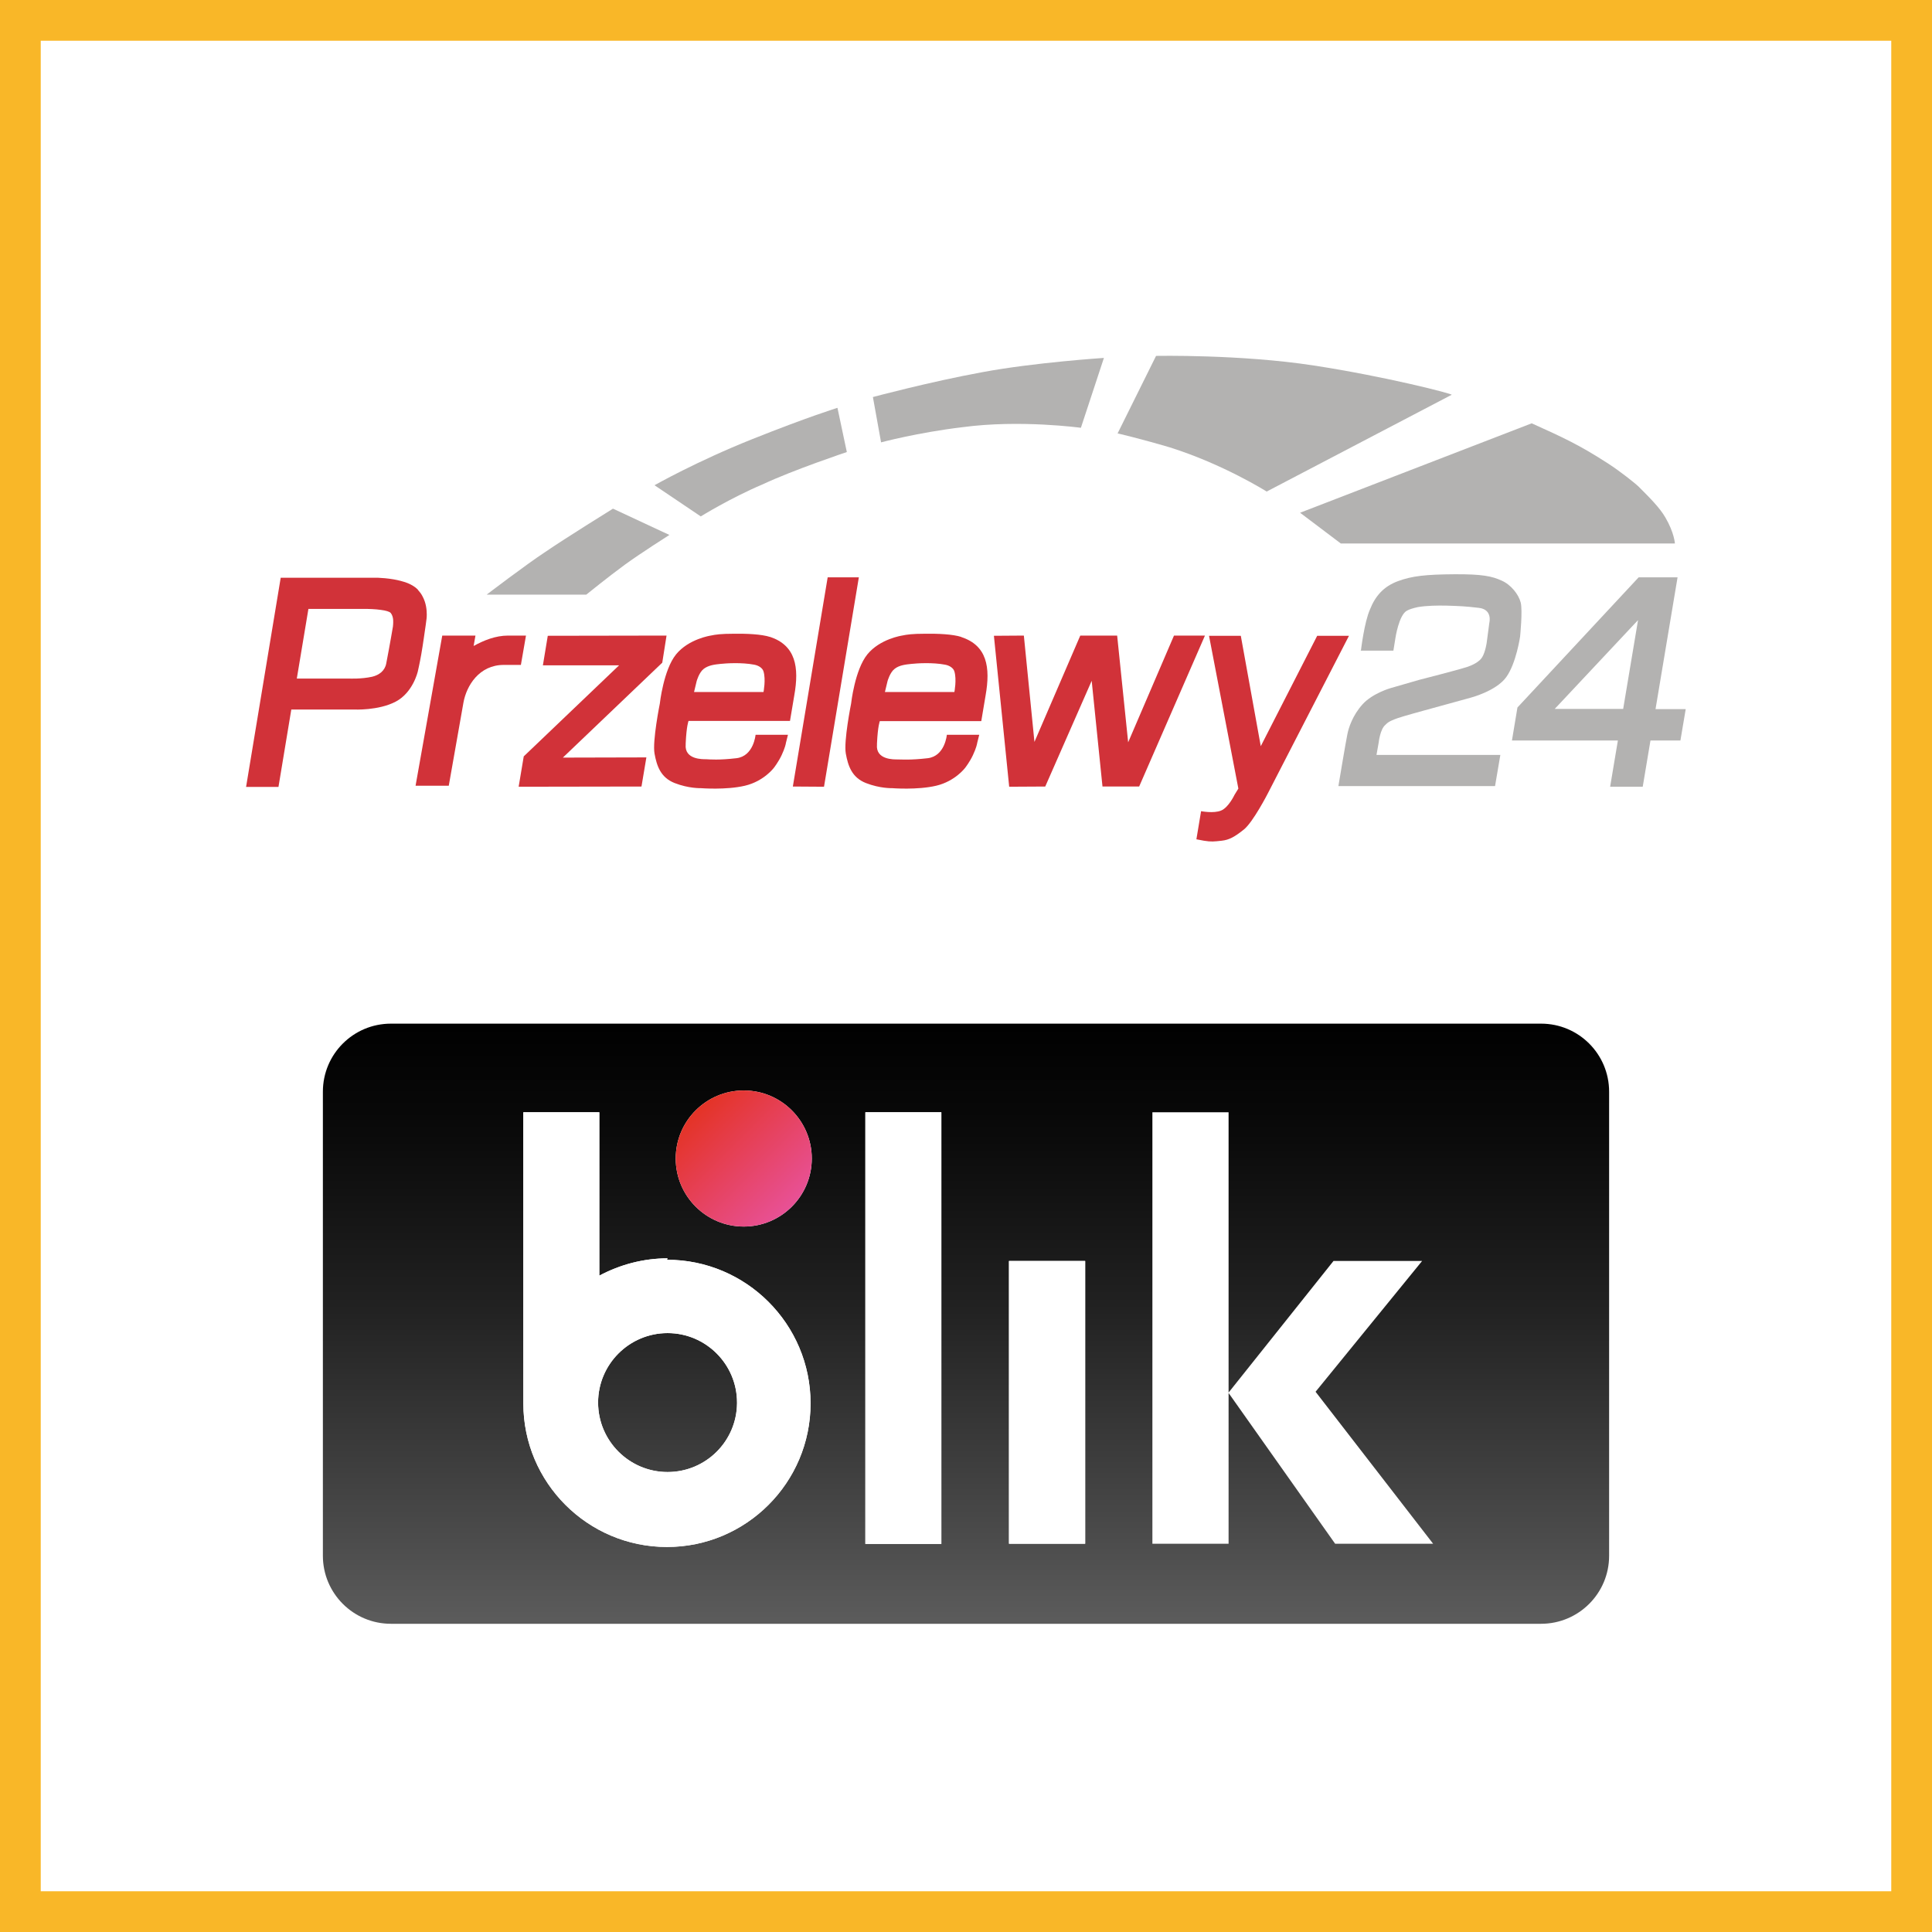
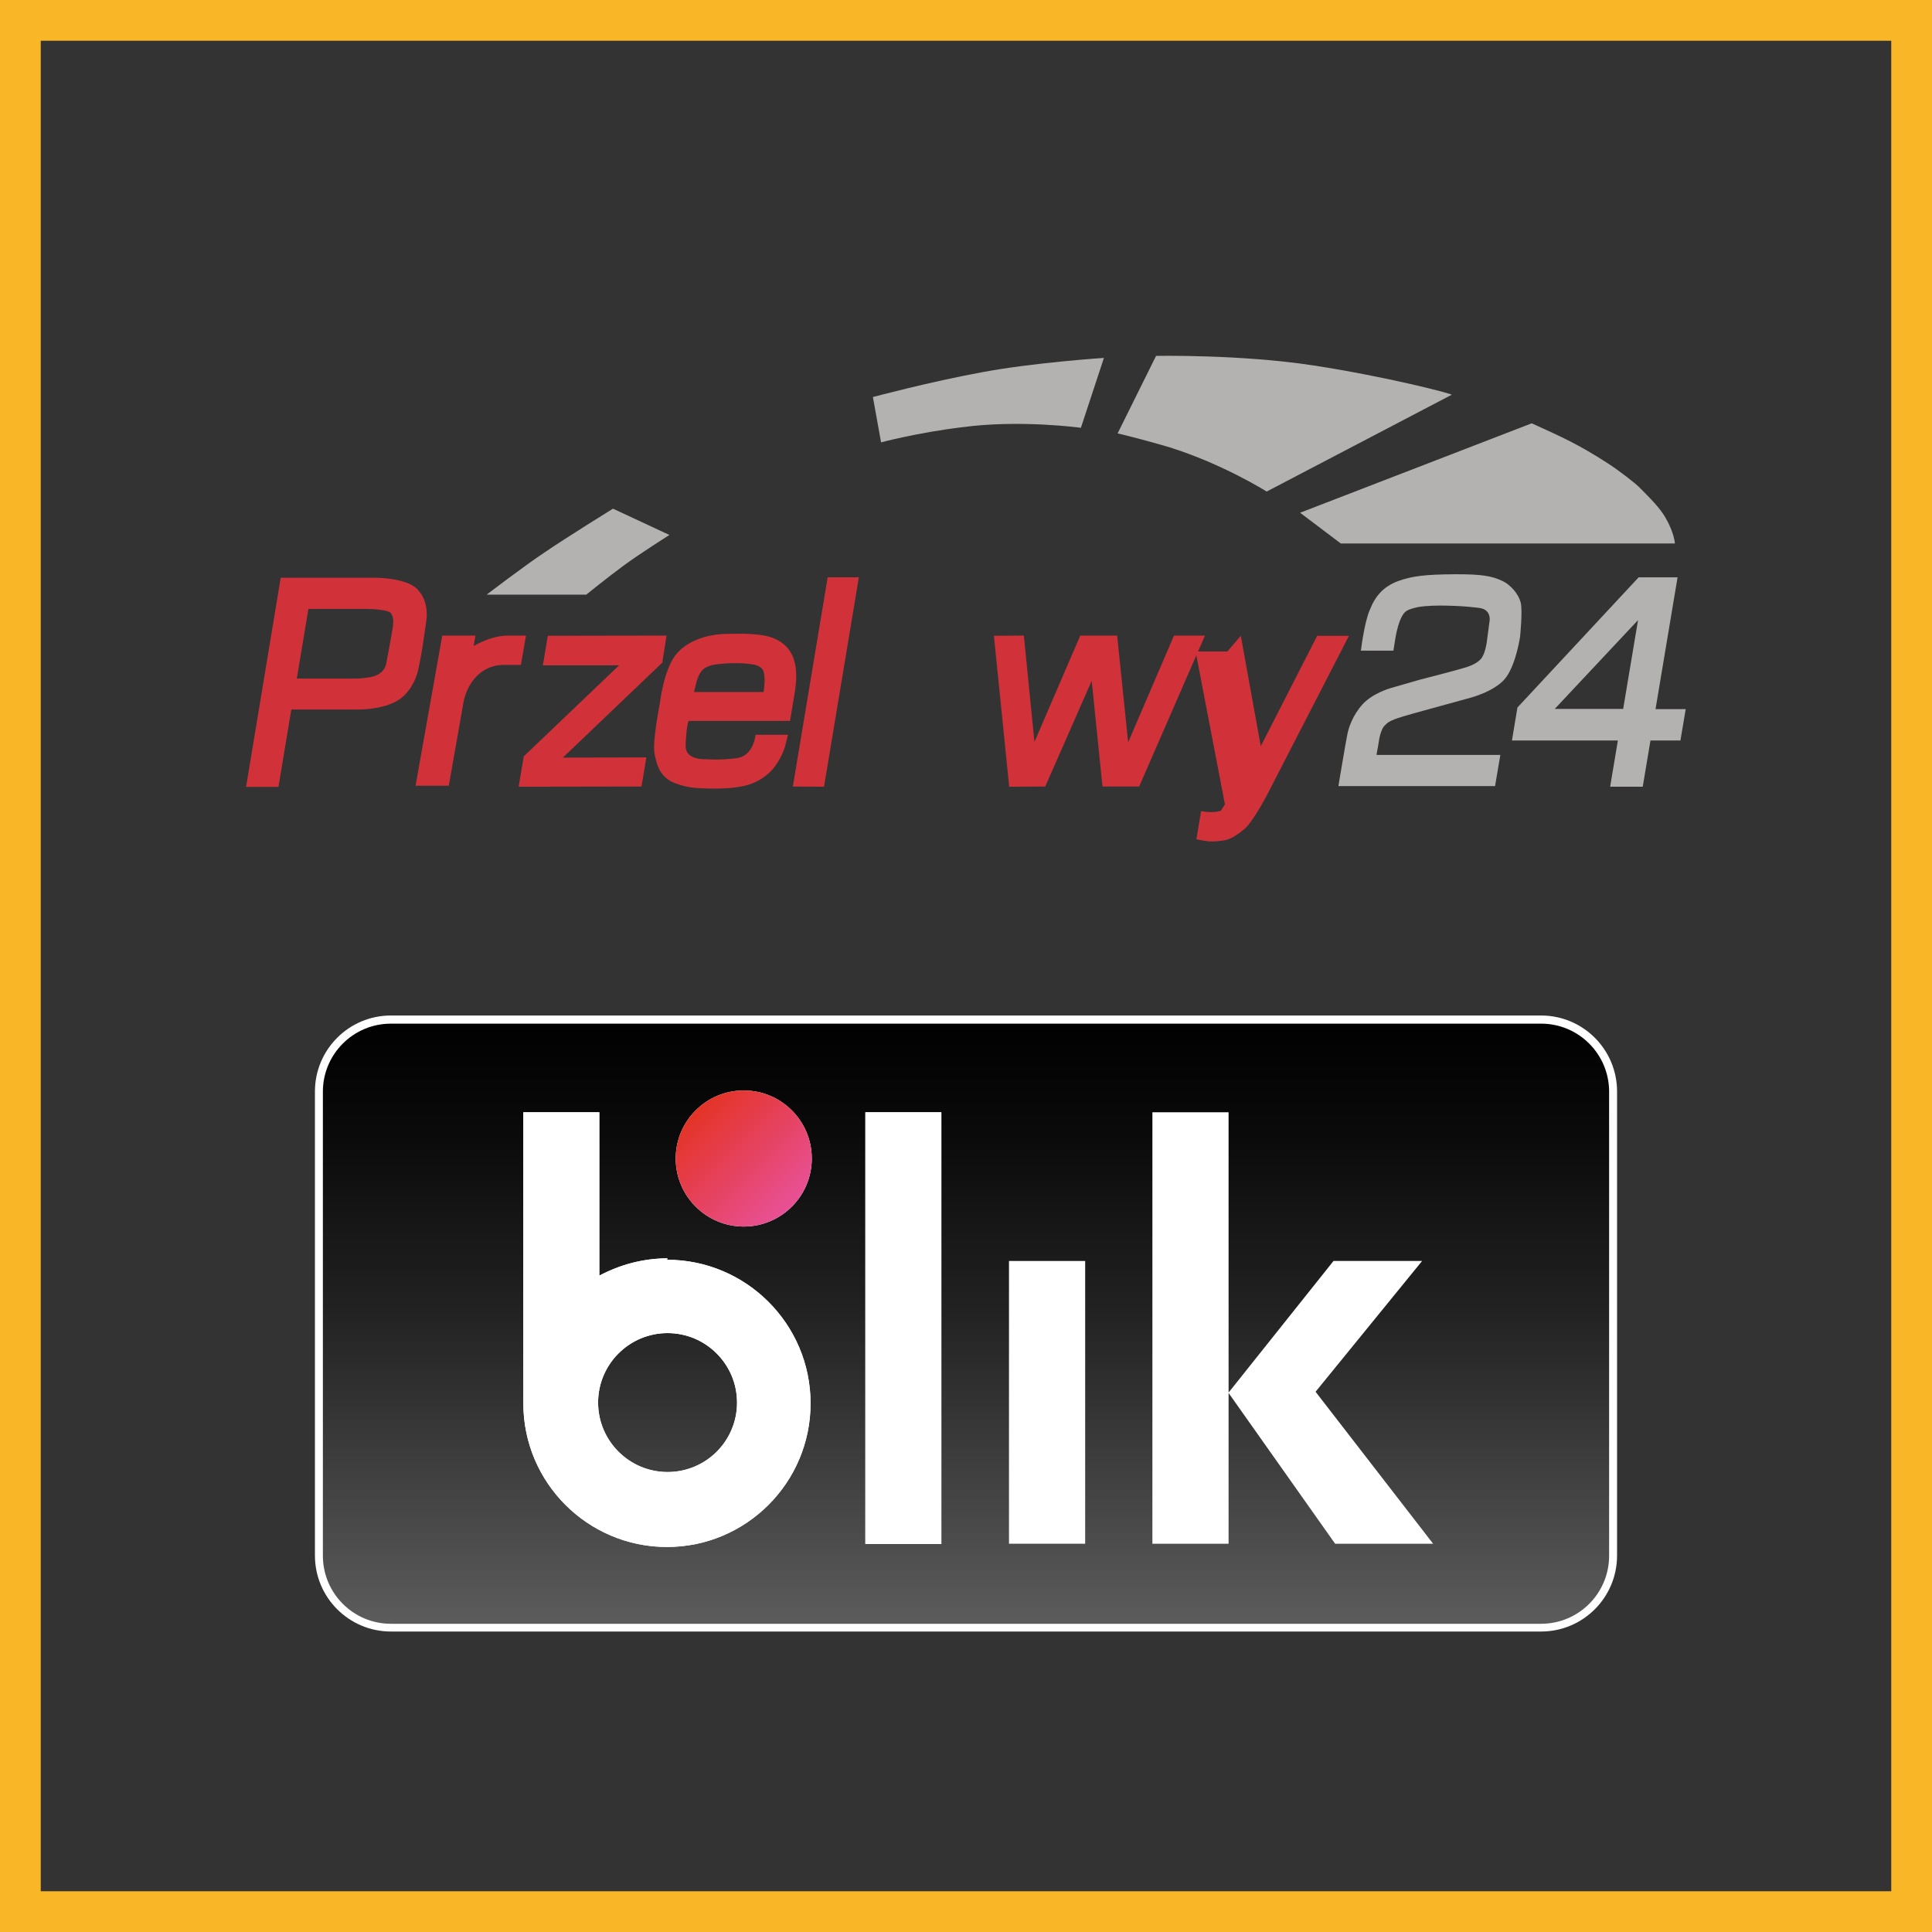
<svg xmlns="http://www.w3.org/2000/svg" width="94.84" height="94.84" viewBox="0 0 94.84 94.84">
  <rect x="0" y="0" width="94.84" height="94.84" fill="#333333" stroke="none" />
  <defs>
    <style>.cls-1{fill:#fff;}.cls-2,.cls-3{fill:#d13239;}.cls-4{fill:#b3b2b1;}.cls-4,.cls-3{fill-rule:evenodd;}.cls-5{fill:#f9b728;}.cls-6{fill:url(#Gradient_bez_nazwy_3);}.cls-7{fill:url(#Gradient_bez_nazwy_2);}</style>
    <linearGradient id="Gradient_bez_nazwy_3" x1="101.18" y1="-490.19" x2="101.18" y2="-461.05" gradientTransform="translate(-53.76 -410.69) scale(1 -1)" gradientUnits="userSpaceOnUse">
      <stop offset="0" stop-color="#5b5b5b" />
      <stop offset=".15" stop-color="#4a4a4a" />
      <stop offset=".52" stop-color="#222" />
      <stop offset=".82" stop-color="#0a0a0a" />
      <stop offset="1" stop-color="#010101" />
    </linearGradient>
    <linearGradient id="Gradient_bez_nazwy_2" x1="87.91" y1="-465.2" x2="92.63" y2="-469.92" gradientTransform="translate(-53.76 -410.69) scale(1 -1)" gradientUnits="userSpaceOnUse">
      <stop offset="0" stop-color="#e43326" />
      <stop offset="1" stop-color="#e85196" />
    </linearGradient>
  </defs>
  <g id="Warstwa_9">
    <g>
-       <rect class="cls-1" x="1" y="1" width="92.84" height="92.84" />
      <path class="cls-5" d="M92.84,2V92.84H2V2H92.84M94.84,0H0V94.84H94.84V0h0Z" />
    </g>
  </g>
  <g id="Warstwa_14">
    <g>
      <polygon class="cls-3" points="26.89 31.21 32.72 31.2 32.51 32.53 27.63 37.19 31.73 37.18 31.49 38.61 25.46 38.62 25.71 37.13 30.39 32.66 26.65 32.66 26.89 31.21" />
      <path class="cls-3" d="M20.51,28.94c-.13-.13-.31-.24-.51-.32-.21-.08-.45-.14-.68-.18-.29-.05-.57-.07-.78-.08-.19,0-.31,0-.31,0h-4.45l-1.7,10.27h1.59l.63-3.8h3.08s1.2,.06,2.05-.39c.85-.45,1.08-1.48,1.08-1.48,0,0,.09-.38,.17-.84,.09-.51,.17-1.12,.22-1.45,.02-.14,.03-.23,.03-.23,0,0,.02-.1,.02-.27,0-.23-.03-.57-.21-.9-.06-.12-.14-.22-.23-.32Zm-1.22,1.81s-.14,.84-.33,1.82c-.07,.37-.36,.57-.69,.65-.54,.12-1.13,.09-1.13,.09h-2.57s.57-3.42,.57-3.42h2.33s.16,0,.38,0c.25,0,.58,.01,.85,.05,.23,.03,.42,.08,.48,.15,.08,.1,.11,.22,.12,.34,.01,.16-.01,.3-.01,.31Z" />
      <polygon class="cls-3" points="40.63 28.34 42.16 28.34 40.45 38.62 38.92 38.61 40.63 28.34" />
      <polygon class="cls-3" points="48.79 31.21 50.26 31.2 50.78 36.42 53.03 31.2 54.84 31.2 55.38 36.44 57.63 31.2 59.15 31.2 55.92 38.61 54.12 38.61 53.59 33.42 51.31 38.61 49.54 38.62 48.79 31.21" />
      <g>
        <path class="cls-2" d="M37.81,31.27c-.43-.14-1.17-.17-1.8-.16-.61,0-.89,.04-1.12,.09,0,0-1.08,.16-1.7,.92s-.8,2.42-.8,2.42c0,0-.37,1.84-.26,2.45,.11,.61,.3,1.18,.99,1.45,.69,.27,1.28,.25,1.28,.25,0,0,1.24,.1,2.17-.12,.93-.22,1.42-.88,1.42-.88,0,0,.22-.28,.38-.62,.16-.34,.21-.57,.21-.6l.1-.4h-1.59s-.09,1.05-.94,1.15c-.85,.1-1.31,.06-1.48,.05-.16,0-1.08,.03-1.01-.73,0-.01,0-.03,0-.05,.04-.87,.14-1.1,.14-1.1h4.98s.21-1.25,.21-1.25c.25-1.39,.07-2.46-1.2-2.88Zm-.33,2.7h-3.41s.13-.54,.13-.54c0,0,.12-.43,.35-.6,.24-.18,.54-.21,.82-.24,.28-.03,1.04-.08,1.66,.04,.21,.04,.4,.16,.45,.33,.12,.4,0,1.01,0,1.01Z" />
        <path class="cls-2" d="M33.69,36.5s0,.02,0,.03c0,.06,0-.04,0-.03Z" />
      </g>
      <g>
        <path class="cls-2" d="M43.08,36.51s0,.02,0,.03c0,.06,0-.04,0-.03Z" />
-         <path class="cls-2" d="M47.2,31.27c-.43-.14-1.17-.17-1.8-.16-.61,0-.89,.04-1.12,.09,0,0-1.08,.16-1.7,.92s-.8,2.42-.8,2.42c0,0-.37,1.84-.26,2.45,.11,.61,.3,1.18,.99,1.45,.69,.27,1.28,.25,1.28,.25,0,0,1.24,.1,2.17-.12,.93-.22,1.42-.88,1.42-.88,0,0,.22-.28,.38-.62,.16-.34,.21-.57,.21-.6l.1-.4h-1.59s-.09,1.05-.94,1.15c-.85,.1-1.31,.06-1.48,.06-.16,0-1.08,.03-1.01-.73,0-.01,0-.03,0-.05,.04-.87,.14-1.1,.14-1.1h4.98s.21-1.25,.21-1.25c.25-1.4,.07-2.47-1.2-2.88Zm-.35,2.7h-3.41s.13-.54,.13-.54c0,0,.12-.43,.35-.6,.23-.18,.54-.21,.82-.24,.28-.03,1.04-.08,1.66,.04,.21,.04,.4,.16,.45,.33,.12,.4,0,1.01,0,1.01Z" />
      </g>
-       <path class="cls-3" d="M60.91,31.21l.98,5.42,2.77-5.42h1.56s-3.99,7.75-3.99,7.75c0,0-.72,1.4-1.17,1.76s-.72,.51-1.09,.55c-.37,.04-.51,.06-.87,0l-.37-.07,.23-1.38s.62,.12,.98-.03c.37-.15,.66-.77,.66-.77l.19-.31-1.44-7.5h1.56Z" />
+       <path class="cls-3" d="M60.91,31.21l.98,5.42,2.77-5.42h1.56s-3.99,7.75-3.99,7.75c0,0-.72,1.4-1.17,1.76s-.72,.51-1.09,.55c-.37,.04-.51,.06-.87,0l-.37-.07,.23-1.38s.62,.12,.98-.03l.19-.31-1.44-7.5h1.56Z" />
      <path class="cls-4" d="M66.79,31.94h1.61s.1-.62,.1-.62c0,0,.17-1.13,.56-1.34,.12-.07,.32-.13,.55-.18,.42-.07,.95-.08,1.39-.07,.67,.02,.92,.03,1.6,.11,.68,.08,.51,.73,.51,.73l-.13,.98s-.06,.44-.22,.71c-.14,.24-.52,.41-.74,.48-.53,.17-2.34,.63-2.34,.63l-1.42,.41s-.88,.25-1.37,.79c-.49,.54-.69,1.16-.75,1.48-.07,.32-.44,2.54-.44,2.54h7.69s.26-1.53,.26-1.53h-6.08s.11-.62,.11-.62c0,0,.07-.65,.33-.86,.08-.07,.12-.16,.61-.33,.29-.1,1.28-.37,1.28-.37l2.29-.63s1.25-.32,1.75-1.01c.49-.68,.68-1.99,.68-1.99,0,0,.13-1.27,.03-1.67-.1-.4-.48-.88-.94-1.08-.46-.21-.94-.32-2.32-.31s-2.07,.08-2.77,.34c-.7,.26-1.11,.73-1.37,1.39-.28,.63-.44,1.99-.44,1.99h0Z" />
      <path class="cls-4" d="M81.27,34.8l1.08-6.46h-1.91l-5.95,6.39-.27,1.62h5.2l-.38,2.27h1.6s.38-2.27,.38-2.27h1.47s.26-1.54,.26-1.54h-1.48Zm-1.59,0h-3.36s4.09-4.36,4.09-4.36l-.73,4.36Z" />
      <path class="cls-4" d="M23.88,29.19h4.9s1.1-.89,1.88-1.46c.78-.57,2.2-1.47,2.2-1.47l-2.77-1.29s-2.34,1.45-3.33,2.13c-.96,.63-2.87,2.09-2.87,2.09h0Z" />
-       <path class="cls-4" d="M34.4,25.35l-2.27-1.53s2.06-1.17,4.79-2.26c2.73-1.09,4.19-1.54,4.19-1.54l.46,2.17s-2.63,.88-4.14,1.59c-1.56,.66-3.03,1.57-3.03,1.57h0Z" />
      <path class="cls-4" d="M43.25,21.71l-.4-2.22s2.8-.75,5.37-1.22c2.57-.48,5.97-.7,5.97-.7l-1.13,3.43s-2.99-.41-5.81-.03c-2.19,.26-4.02,.75-4.02,.75h0Z" />
      <path class="cls-4" d="M54.86,21.28l1.89-3.81s4.15-.08,7.73,.47c3.58,.55,6.86,1.4,6.78,1.44l-9.08,4.75s-2.12-1.34-4.76-2.17c-1.49-.44-2.58-.69-2.58-.69h0Z" />
      <path class="cls-4" d="M63.82,25.17l2,1.51h16.4s-.03-.53-.47-1.28c-.27-.47-.77-.97-1.29-1.49-.19-.19-.94-.78-1.51-1.15-1.45-.94-2.26-1.3-3.76-1.98l-11.37,4.39h0Z" />
      <path class="cls-2" d="M24.94,31.2c-.62,0-1.2,.24-1.69,.51l.09-.51h-1.63l-1.31,7.37h1.63l.72-4.08c.15-.83,.77-1.85,1.98-1.85h.84s.25-1.44,.25-1.44h-.89Z" />
    </g>
    <g id="Warstwa_1">
      <path class="cls-1" d="M75.65,49.85H19.19c-2.06,0-3.73,1.67-3.73,3.73v22.78c0,2.06,1.67,3.73,3.73,3.73h56.46c2.06,0,3.73-1.67,3.73-3.73v-22.78c0-2.06-1.67-3.73-3.73-3.73Z" />
      <path class="cls-6" d="M75.65,50.25H19.19c-1.84,0-3.34,1.49-3.34,3.34v22.78c0,1.84,1.49,3.34,3.34,3.34h56.46c1.84,0,3.34-1.49,3.34-3.34v-22.78c0-1.84-1.49-3.34-3.34-3.34Z" />
      <circle class="cls-1" cx="36.51" cy="56.87" r="3.34" />
      <rect class="cls-1" x="42.48" y="54.6" width="3.73" height="21.19" />
-       <rect class="cls-1" x="49.53" y="61.9" width="3.74" height="13.88" />
      <path class="cls-1" d="M32.77,61.77c-1.17,0-2.32,.3-3.35,.85v-8.02h-3.73v14.29h0c0,3.89,3.16,7.05,7.05,7.05s7.05-3.16,7.05-7.05-3.16-7.05-7.05-7.05l.03-.07Zm0,10.49c-1.88,0-3.41-1.53-3.41-3.41,0-1.88,1.53-3.41,3.41-3.41,1.88,0,3.41,1.53,3.41,3.41,0,.01,0,.03,0,.04-.02,1.87-1.54,3.37-3.41,3.37Z" />
      <circle class="cls-7" cx="36.51" cy="56.87" r="3.34" />
      <rect class="cls-1" x="42.48" y="54.6" width="3.73" height="21.19" />
      <rect class="cls-1" x="49.53" y="61.9" width="3.74" height="13.88" />
      <path class="cls-1" d="M32.77,61.77c-1.17,0-2.32,.3-3.35,.85v-8.02h-3.73v14.29h0c0,3.89,3.16,7.05,7.05,7.05s7.05-3.16,7.05-7.05-3.16-7.05-7.05-7.05l.03-.07Zm0,10.49c-1.88,0-3.41-1.53-3.41-3.41,0-1.88,1.53-3.41,3.41-3.41,1.88,0,3.41,1.53,3.41,3.41,0,.01,0,.03,0,.04-.02,1.87-1.54,3.37-3.41,3.37Z" />
      <polygon class="cls-1" points="65.54 75.78 70.35 75.78 64.58 68.32 69.81 61.9 65.46 61.9 60.31 68.36 60.31 54.6 56.57 54.6 56.57 75.78 60.31 75.78 60.31 68.38 65.54 75.78" />
    </g>
  </g>
</svg>